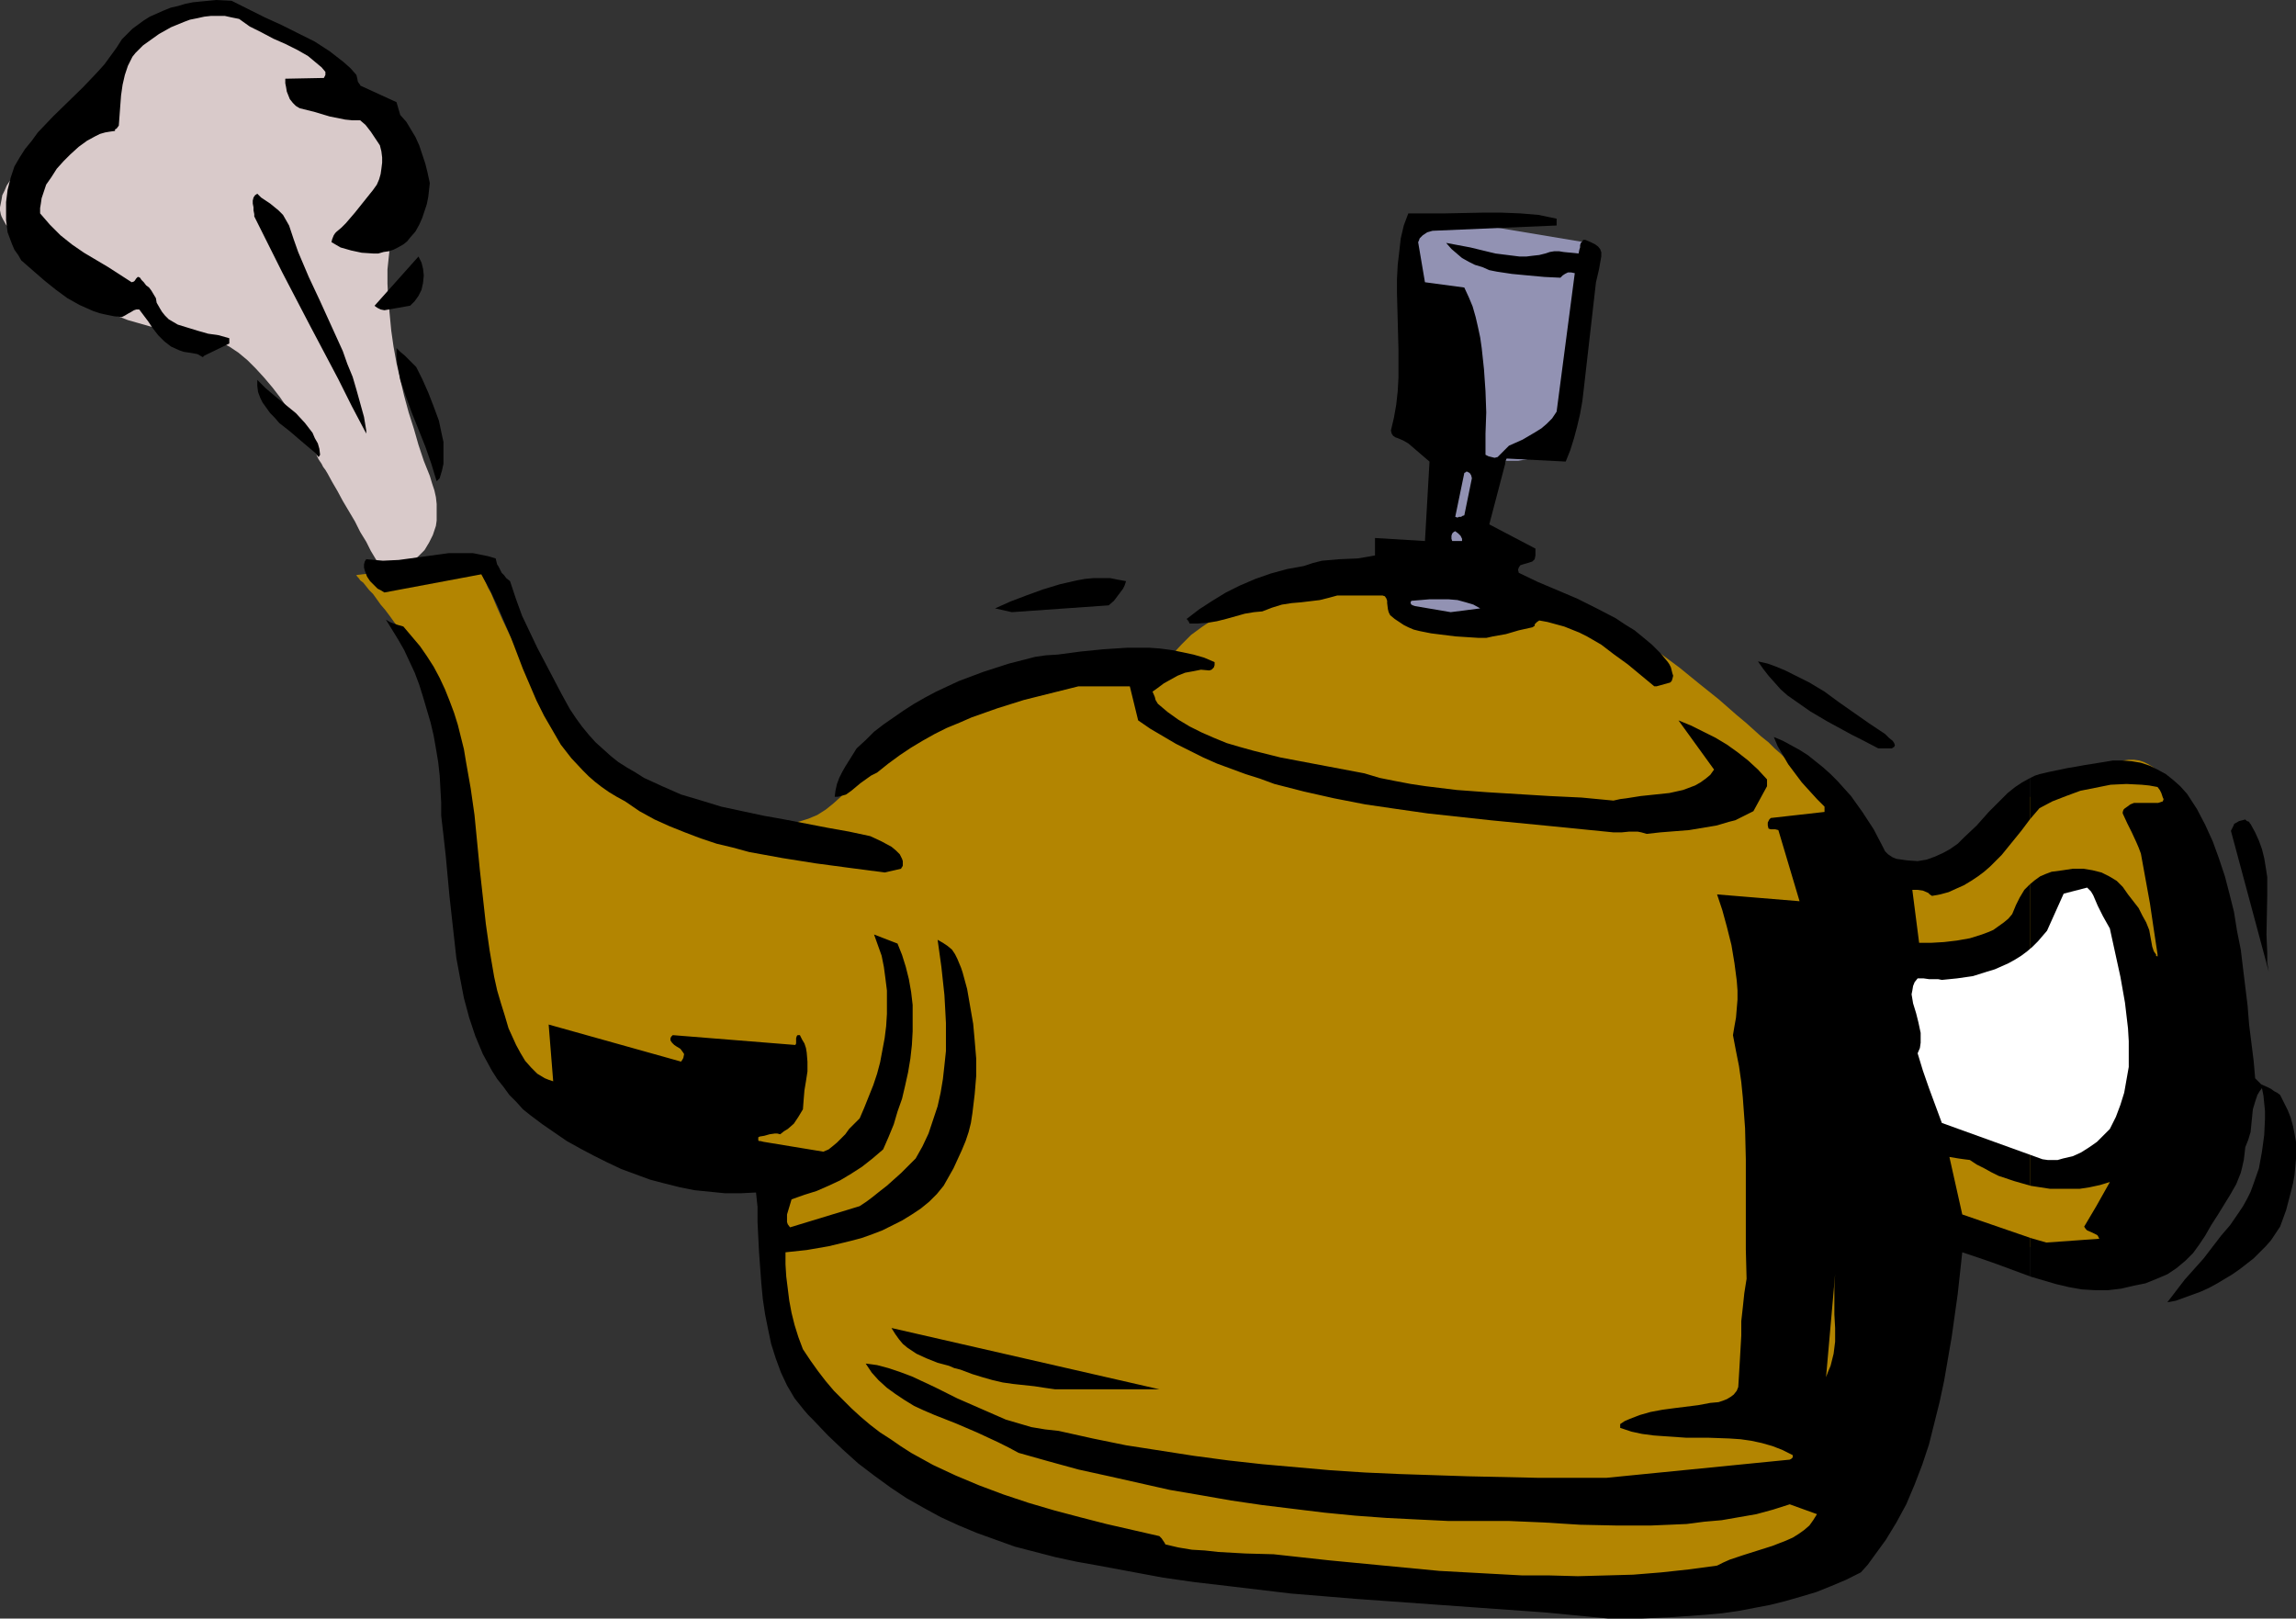
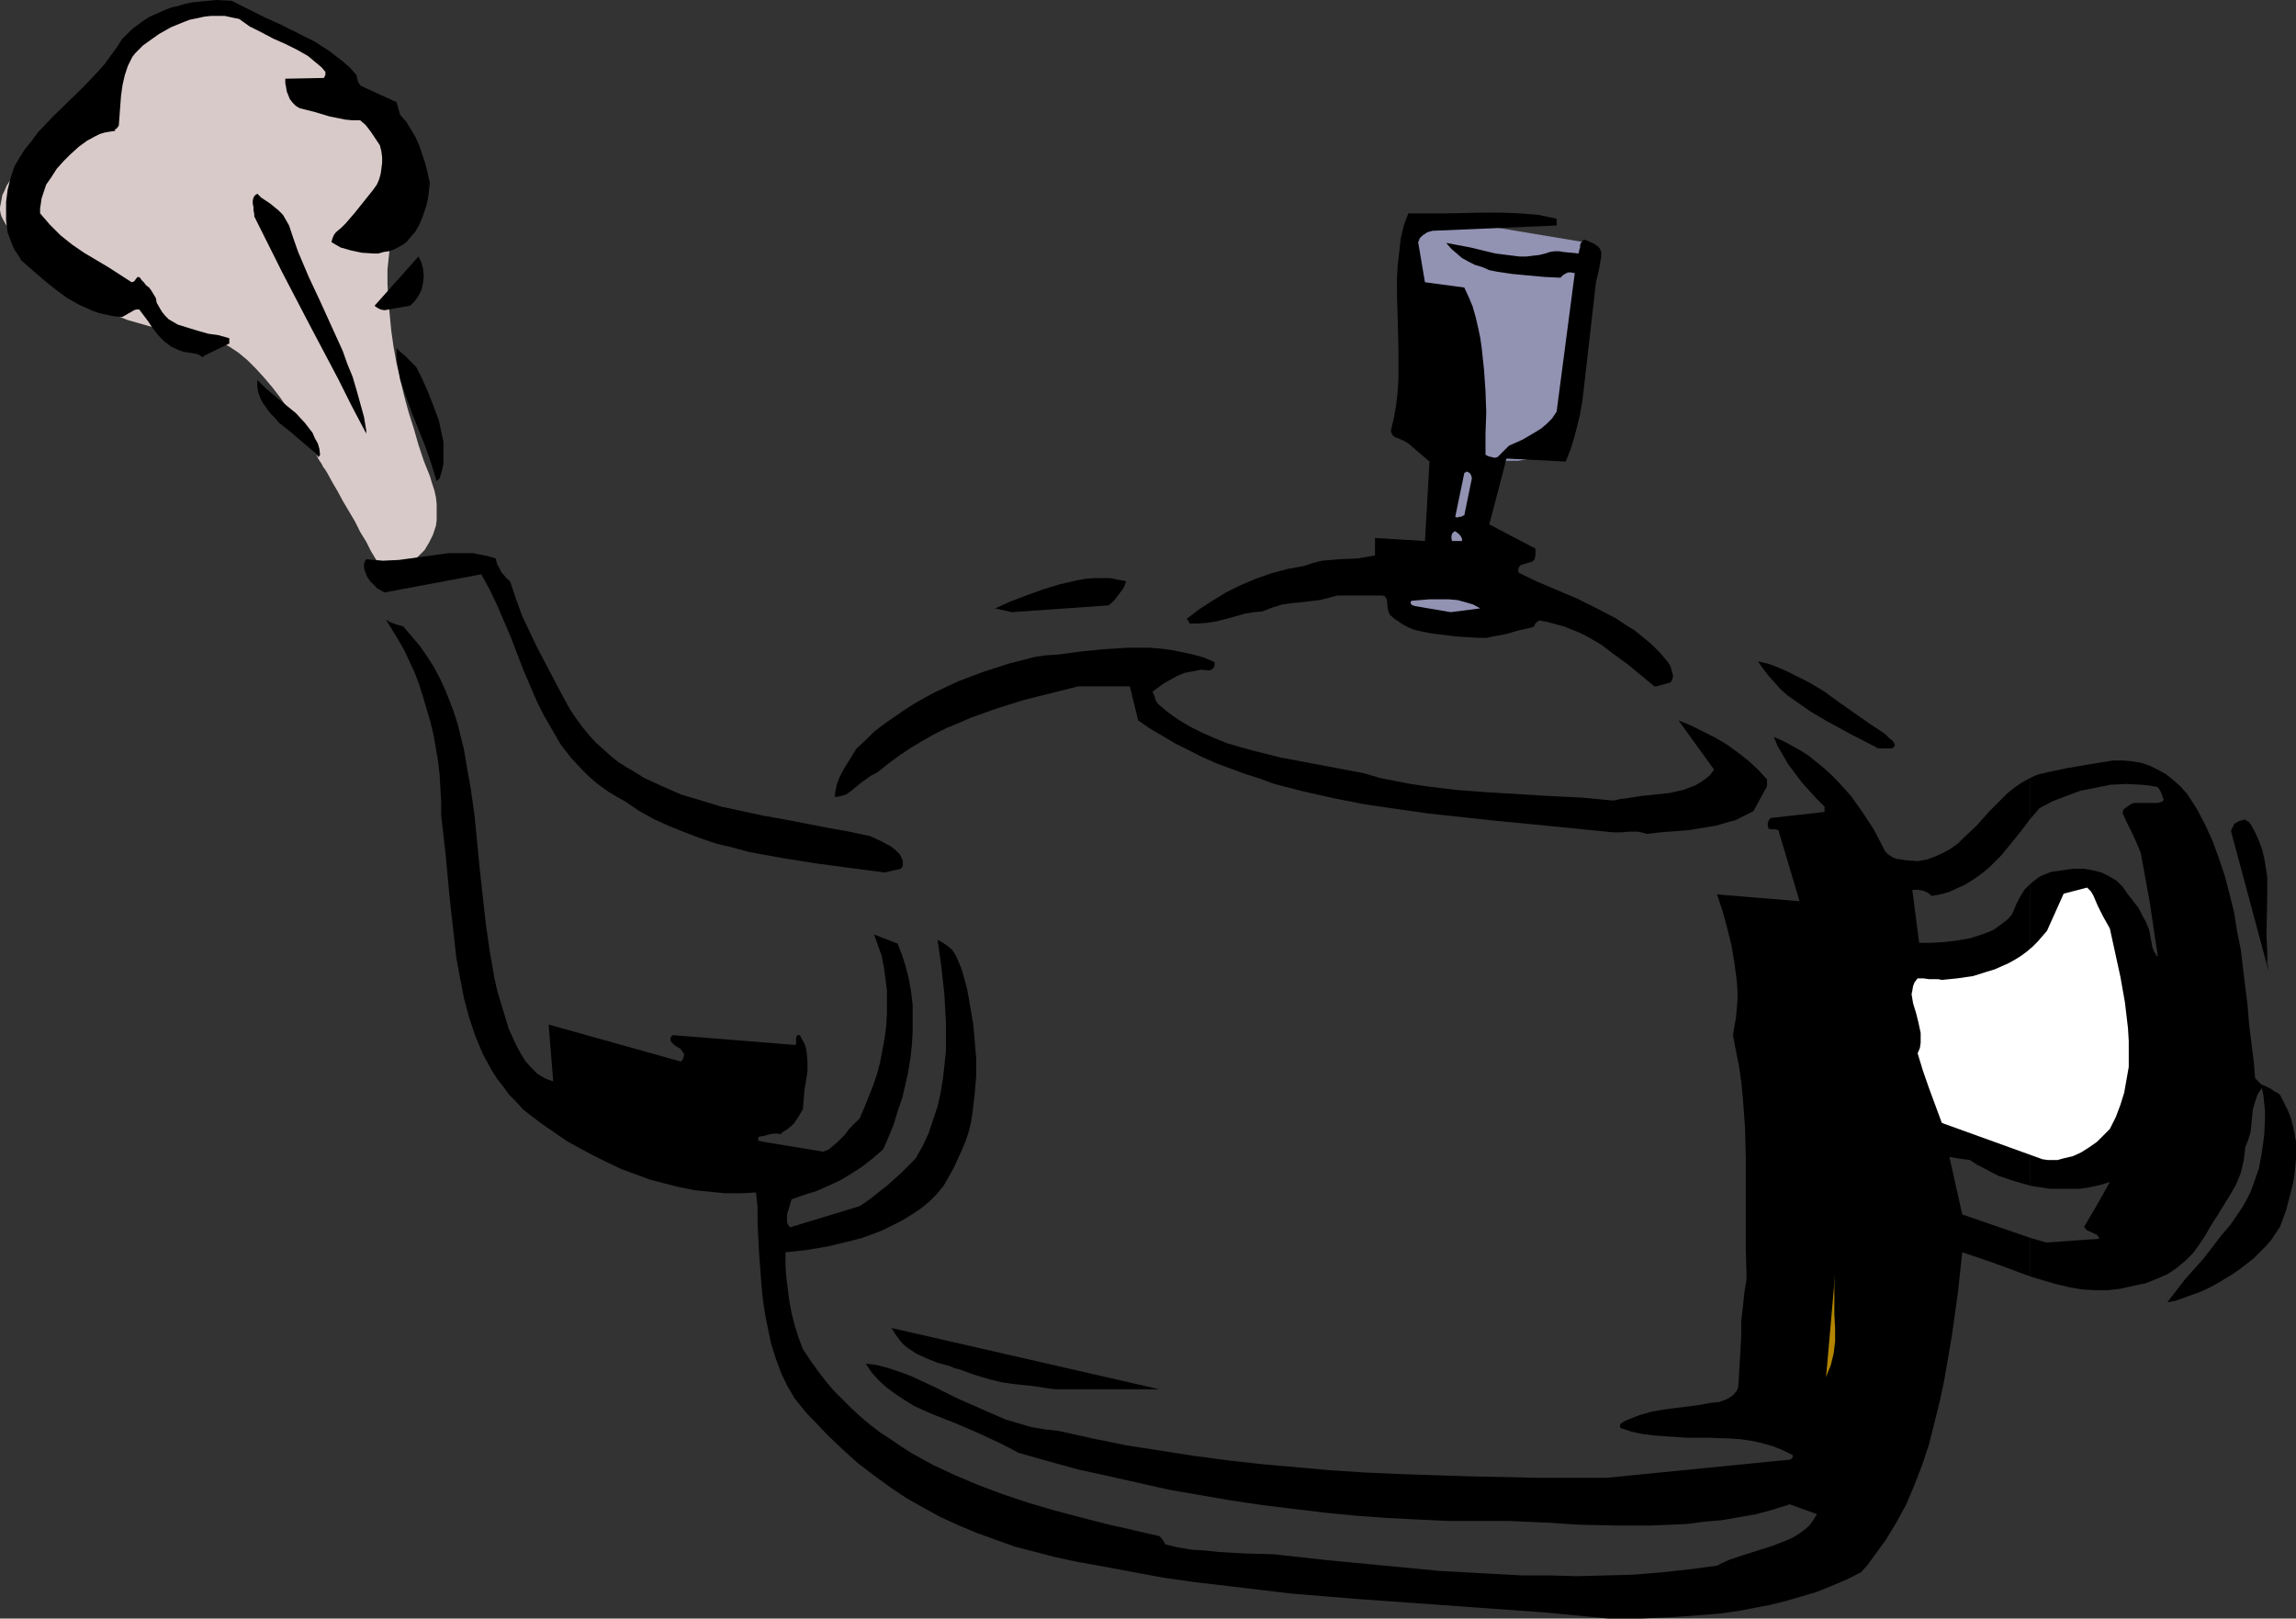
<svg xmlns="http://www.w3.org/2000/svg" xmlns:ns1="http://sodipodi.sourceforge.net/DTD/sodipodi-0.dtd" xmlns:ns2="http://www.inkscape.org/namespaces/inkscape" version="1.0" width="129.724mm" height="91.457mm" id="svg22" ns1:docname="Teapot 09.wmf">
  <rect width="100%" height="100%" fill="#333333" stroke="none" />
  <ns1:namedview id="namedview22" pagecolor="#ffffff" bordercolor="#000000" borderopacity="0.25" ns2:showpageshadow="2" ns2:pageopacity="0.0" ns2:pagecheckerboard="0" ns2:deskcolor="#d1d1d1" ns2:document-units="mm" />
  <defs id="defs1">
    <pattern id="WMFhbasepattern" patternUnits="userSpaceOnUse" width="6" height="6" x="0" y="0" />
  </defs>
  <path style="fill:#9292b3;fill-opacity:1;fill-rule:evenodd;stroke:none" d="m 302.353,45.733 -3.07,45.248 0.162,0.162 h 0.162 l 0.323,0.162 0.485,0.162 0.485,0.323 0.646,0.323 0.808,0.323 0.808,0.323 1.778,0.808 2.101,0.97 2.424,0.808 2.424,0.97 2.424,0.646 2.586,0.646 2.424,0.485 2.586,0.323 h 2.262 l 0.97,-0.162 0.97,-0.162 0.97,-0.323 0.808,-0.323 0.808,-0.485 0.808,-0.646 0.485,-0.646 0.646,-0.97 0.646,-1.131 0.485,-1.131 0.646,-1.293 0.485,-1.454 0.485,-1.454 0.485,-1.778 0.808,-3.394 0.808,-3.717 1.454,-7.757 0.485,-3.878 0.485,-3.555 0.485,-3.232 0.162,-1.616 0.162,-1.454 0.162,-1.293 v -1.131 l 0.162,-0.97 0.162,-0.97 v -0.646 -0.485 -0.323 -0.162 z" id="path1" />
-   <path style="fill:#b38501;fill-opacity:1;fill-rule:evenodd;stroke:none" d="m 75.952,122.816 h 0.162 l 0.162,0.323 0.323,0.323 0.323,0.485 0.646,0.485 0.646,0.808 0.646,0.808 0.808,0.808 0.808,1.131 0.808,1.131 0.97,1.131 0.97,1.293 2.101,2.909 2.262,3.07 2.101,3.555 1.939,3.555 1.939,3.717 1.778,4.04 1.454,4.04 0.485,2.101 0.485,1.939 0.323,2.101 0.323,2.101 0.162,2.101 v 2.101 l -0.162,4.202 v 4.525 l 0.162,4.686 0.162,4.848 0.323,5.01 0.485,4.848 0.485,5.01 0.808,4.686 0.808,4.525 1.131,4.363 0.646,2.101 0.646,1.939 0.646,1.939 0.808,1.778 0.808,1.616 0.808,1.616 0.97,1.454 0.97,1.293 1.131,0.97 1.131,1.131 1.131,0.808 1.293,0.646 1.293,0.646 1.454,0.485 1.778,0.808 1.778,0.646 1.778,0.808 1.939,0.646 4.202,1.616 4.525,1.616 4.525,1.616 9.211,3.232 4.363,1.454 4.202,1.454 1.939,0.646 1.939,0.646 1.616,0.646 1.616,0.485 1.454,0.485 1.293,0.323 1.131,0.485 0.97,0.162 0.808,0.323 0.485,0.162 0.485,0.162 v 0 0.162 0.162 l -0.162,0.646 -0.162,0.485 -0.162,0.808 v 0.97 l -0.323,0.97 -0.162,1.131 -0.323,1.293 -0.162,1.293 -0.485,3.07 -0.323,3.394 -0.485,3.394 -0.162,3.555 -0.162,3.717 v 3.555 l 0.162,3.394 0.323,1.616 0.162,1.454 0.323,1.454 0.323,1.454 0.485,1.293 0.646,1.131 0.646,1.131 0.646,0.808 0.808,0.97 1.131,0.97 1.293,0.97 1.293,1.131 1.616,1.131 1.616,1.293 1.778,1.293 1.939,1.293 1.939,1.293 2.101,1.454 4.363,2.747 4.686,2.747 4.848,2.909 5.01,2.747 4.848,2.586 4.848,2.424 4.686,2.101 2.262,0.97 2.101,0.97 2.101,0.808 1.939,0.808 1.939,0.646 1.778,0.646 1.616,0.323 1.454,0.323 0.808,0.162 0.808,0.162 0.97,0.323 h 1.293 l 1.131,0.162 1.293,0.323 1.454,0.162 1.454,0.162 3.394,0.323 3.555,0.485 4.04,0.485 4.04,0.485 4.525,0.485 4.525,0.485 4.848,0.485 5.01,0.485 10.181,0.97 10.342,0.808 10.342,0.97 5.01,0.323 4.848,0.323 4.848,0.323 4.525,0.323 4.525,0.323 4.04,0.162 3.878,0.323 3.555,0.162 h 1.778 1.454 1.616 4.848 0.97 0.97 l 0.646,-0.162 h 0.646 l 0.485,-0.162 0.97,-0.162 0.97,-0.162 1.131,-0.162 1.293,-0.162 2.747,-0.162 2.909,-0.162 h 3.394 l 3.394,-0.162 7.11,-0.323 3.394,-0.323 3.394,-0.485 3.07,-0.646 1.616,-0.323 1.454,-0.485 2.586,-1.131 0.97,-0.646 1.131,-0.646 0.97,-0.808 0.646,-0.808 0.646,-0.97 0.485,-1.131 0.485,-1.131 0.323,-1.131 0.323,-1.454 0.323,-1.293 0.646,-3.07 0.485,-3.232 0.323,-3.555 0.323,-3.555 0.485,-6.949 v -3.394 l 0.162,-3.232 v -2.747 -7.595 l 6.949,-25.533 19.392,3.717 30.219,1.454 2.909,-99.707 v 0 l -0.162,-0.323 -0.323,-0.323 -0.162,-0.485 -0.646,-0.646 -0.485,-0.485 -1.293,-1.293 -0.808,-0.646 -0.808,-0.485 -0.97,-0.485 -0.97,-0.323 -1.131,-0.162 h -1.131 l -1.131,0.162 -1.293,0.485 -1.293,0.485 -1.454,0.646 -3.07,0.97 -6.626,2.262 -3.07,1.131 -1.293,0.808 -1.293,0.646 -1.293,0.808 -0.97,0.808 -0.808,0.808 -0.646,0.97 -0.323,0.646 -0.485,0.485 -0.97,1.293 -1.293,1.293 -1.616,1.454 -1.616,1.454 -1.939,1.616 -3.878,2.909 -1.939,1.293 -2.101,1.293 -1.939,0.97 -1.939,0.808 -1.616,0.485 -0.808,0.162 -0.808,0.162 h -0.646 -0.646 l -0.646,-0.162 -0.485,-0.162 -0.485,-0.323 -0.485,-0.485 -0.808,-0.485 -0.485,-0.646 -1.616,-1.454 -1.454,-1.778 -1.778,-1.939 -1.778,-2.101 -3.394,-4.363 -1.778,-2.262 -1.454,-1.939 -1.454,-1.939 -1.293,-1.616 -0.646,-0.808 -0.485,-0.808 -0.485,-0.485 -0.323,-0.485 -0.323,-0.485 -0.162,-0.162 -0.162,-0.323 v 0 l -0.162,-0.162 -0.323,-0.323 -0.485,-0.485 -0.646,-0.646 -0.97,-0.808 -0.97,-0.97 -1.293,-1.131 -1.293,-1.293 -1.616,-1.293 -1.616,-1.454 -1.616,-1.454 -1.939,-1.616 -3.878,-3.394 -4.04,-3.232 -4.363,-3.555 -4.363,-3.232 -4.363,-3.07 -2.101,-1.293 -2.101,-1.454 -1.939,-1.131 -2.101,-1.131 -1.778,-0.97 -1.778,-0.646 -1.778,-0.808 -1.616,-0.323 -1.454,-0.323 h -1.293 -1.454 -1.616 l -1.778,-0.162 -1.939,-0.162 -2.101,-0.323 -2.262,-0.162 -2.424,-0.323 -2.586,-0.323 -2.747,-0.323 -2.747,-0.323 -5.979,-0.485 -5.979,-0.323 -6.302,-0.162 -6.302,0.162 -3.232,0.162 -3.07,0.485 -3.07,0.323 -3.07,0.646 -2.909,0.646 -2.909,0.97 -2.909,1.131 -2.747,1.131 -2.586,1.454 -2.424,1.616 -2.424,1.778 -2.101,2.101 -2.101,2.262 -1.778,2.424 0.808,0.162 0.646,0.162 0.485,0.162 h 0.485 0.323 0.162 l 0.162,0.162 v 0 -0.162 h -0.162 -0.646 l -0.808,-0.162 -1.293,-0.162 -1.616,-0.162 -1.778,-0.162 h -1.939 l -2.262,-0.162 h -2.424 -2.747 -2.747 l -2.909,0.162 -3.07,0.162 -3.07,0.323 -3.232,0.485 -3.232,0.485 -3.232,0.646 -3.394,0.97 -3.232,0.97 -3.07,1.131 -3.232,1.293 -3.07,1.616 -2.909,1.778 -2.909,1.939 -2.586,2.262 -2.586,2.424 -2.262,2.586 -1.131,1.616 -0.97,1.454 -0.97,2.262 -1.131,1.939 -1.293,1.616 -1.616,1.454 -1.616,1.293 -1.778,1.131 -1.939,0.808 -2.101,0.646 -2.262,0.485 -2.262,0.323 h -2.262 -2.262 l -2.586,-0.162 -2.424,-0.323 -2.424,-0.323 -2.586,-0.485 -2.424,-0.646 -2.586,-0.808 -2.424,-0.808 -2.424,-0.808 -2.262,-0.97 -2.262,-1.131 -2.262,-0.97 -2.101,-1.131 -1.939,-1.131 -1.778,-0.97 -1.778,-1.293 -1.616,-0.97 -1.293,-1.131 -1.293,-1.131 -0.97,-1.131 -0.808,-0.97 -0.808,-0.97 -0.646,-1.293 -1.454,-2.424 -1.616,-2.909 -1.616,-3.07 -3.232,-6.464 -3.07,-6.464 -1.454,-3.07 -1.293,-2.909 -1.131,-2.747 -0.646,-1.131 -0.485,-1.131 -0.485,-0.97 -0.323,-0.97 -0.323,-0.808 -0.323,-0.646 -0.162,-0.485 -0.162,-0.485 -0.162,-0.162 v -0.162 z" id="path2" />
  <path style="fill:#d9caca;fill-opacity:1;fill-rule:evenodd;stroke:none" d="m 82.254,122.816 h -0.162 v -0.323 l -0.162,-0.162 -0.323,-0.485 -0.162,-0.485 -0.485,-0.646 -0.323,-0.646 -0.485,-0.808 -0.97,-1.616 -0.97,-1.939 -1.293,-2.101 -1.131,-2.262 -2.586,-4.363 -1.131,-2.101 -1.131,-1.939 -0.97,-1.778 -0.485,-0.808 -0.485,-0.646 -0.323,-0.646 -0.646,-0.97 -0.162,-0.323 -0.162,-0.323 -0.162,-0.485 -0.323,-0.485 -0.485,-0.646 -0.323,-0.646 -0.485,-0.646 -0.323,-0.808 -0.646,-0.808 -0.97,-1.939 -1.293,-1.939 -1.454,-2.101 -1.454,-2.101 -1.616,-2.101 -1.778,-2.101 -1.778,-1.939 -1.778,-1.778 -1.939,-1.616 -1.939,-1.293 -1.939,-0.97 -0.97,-0.323 -0.97,-0.162 -2.101,-0.485 -2.101,-0.323 L 36.36,70.781 31.835,69.65 29.573,69.003 27.31,68.357 25.21,67.549 22.947,66.741 21.008,65.61 19.23,64.479 17.453,63.347 15.998,61.893 14.867,60.439 13.736,58.823 12.766,57.045 11.635,55.752 10.342,54.459 9.05,53.328 6.141,51.551 4.686,50.743 3.394,49.773 2.262,48.965 1.293,47.995 0.646,46.864 0.323,46.218 0.162,45.733 0,44.925 v -0.646 l 0.162,-0.808 0.162,-0.808 0.162,-0.97 0.485,-0.97 0.485,-1.131 0.646,-0.97 1.454,-2.424 1.616,-2.262 1.778,-2.262 1.778,-2.101 1.939,-2.101 1.778,-1.939 1.939,-1.778 1.778,-1.616 1.778,-1.616 1.616,-1.293 1.454,-1.293 1.293,-0.97 0.97,-0.808 0.808,-0.646 0.323,-0.162 0.162,-0.162 v 0 l 0.162,-0.162 v 0 l 0.162,-0.162 0.162,-0.162 0.162,-0.485 0.323,-0.323 0.323,-0.485 0.97,-1.131 1.131,-1.293 1.293,-1.616 1.454,-1.454 1.616,-1.454 1.616,-1.616 1.778,-1.293 1.939,-1.131 1.939,-0.808 1.939,-0.646 0.97,-0.162 0.97,-0.162 0.97,0.162 0.97,0.162 0.97,0.323 0.97,0.323 1.939,0.97 1.939,0.97 4.363,2.101 4.363,2.101 4.525,2.262 2.101,1.131 1.939,1.293 1.939,1.454 1.778,1.454 1.616,1.454 1.454,1.616 1.131,1.778 0.97,1.778 0.97,1.939 0.808,1.616 0.97,1.616 0.808,1.454 1.616,2.909 1.131,2.586 0.485,1.454 0.323,1.454 0.323,1.616 0.162,1.778 v 1.778 l -0.162,2.101 -0.323,2.262 -0.485,2.424 -0.646,2.747 -0.323,2.747 -0.323,3.07 v 3.07 l 0.162,3.232 0.323,3.394 0.323,3.394 0.485,3.394 0.646,3.555 0.808,3.555 0.808,3.394 0.97,3.555 1.131,3.555 0.97,3.394 1.131,3.394 1.293,3.232 0.485,1.616 0.485,1.454 0.323,1.454 0.162,1.454 v 1.131 1.293 1.131 l -0.162,1.131 -0.323,0.97 -0.323,0.97 -0.808,1.616 -0.97,1.616 -1.293,1.293 -1.131,0.97 -1.293,0.97 -1.131,0.646 -1.293,0.646 -0.808,0.323 -0.808,0.323 -0.485,0.162 z" id="path3" />
  <path style="fill:#000000;fill-opacity:1;fill-rule:evenodd;stroke:none" d="m 433.572,264.378 v 8.242 l 2.747,0.808 2.747,0.808 2.747,0.646 2.747,0.485 2.747,0.162 h 2.909 l 2.747,-0.323 2.747,-0.646 2.424,-0.485 2.424,-0.97 2.262,-0.97 1.939,-1.293 1.939,-1.616 1.616,-1.616 1.293,-1.778 1.293,-1.939 1.293,-2.262 1.454,-2.262 2.586,-4.202 1.293,-2.262 0.97,-2.424 0.323,-1.293 0.323,-1.454 0.162,-1.293 0.162,-1.454 0.646,-1.616 0.485,-1.616 0.323,-3.232 0.162,-1.616 0.485,-1.616 0.485,-1.454 0.485,-0.808 0.485,-0.646 0.323,1.616 0.323,3.232 v 1.778 l -0.162,3.394 -0.485,3.555 -0.646,3.555 -1.131,3.232 -0.646,1.778 -0.808,1.616 -0.808,1.454 -0.97,1.454 -1.778,2.586 -1.939,2.262 -3.717,4.848 -4.04,4.525 -3.717,4.848 1.778,-0.323 1.778,-0.646 1.778,-0.646 1.778,-0.646 1.778,-0.808 1.778,-0.97 3.232,-1.939 1.616,-1.131 1.454,-1.131 1.454,-1.131 1.293,-1.293 1.293,-1.293 1.131,-1.293 0.97,-1.454 0.97,-1.454 1.293,-3.555 0.97,-3.717 0.485,-1.939 0.323,-1.778 0.162,-1.778 0.162,-1.778 v -1.778 -1.778 l -0.323,-1.778 -0.323,-1.616 -0.485,-1.778 -0.646,-1.616 -0.808,-1.616 -0.808,-1.616 -0.646,-0.485 -0.646,-0.323 -0.646,-0.485 -0.646,-0.323 -1.454,-0.646 -0.646,-0.646 -0.646,-0.646 -0.323,-3.717 -0.485,-3.878 -0.485,-3.878 -0.323,-4.04 -0.97,-7.918 -0.485,-4.04 -0.808,-4.04 -0.646,-4.04 -0.97,-3.878 -0.97,-3.717 -1.293,-3.878 -1.293,-3.555 -1.616,-3.555 -1.778,-3.394 -2.101,-3.232 -1.454,-1.616 -1.454,-1.293 -1.616,-1.293 -1.778,-0.97 -1.616,-0.808 -1.939,-0.646 -1.939,-0.323 -1.939,-0.162 h -2.101 l -1.939,0.323 -4.04,0.646 -1.778,0.323 -1.939,0.323 -3.878,0.808 -2.101,0.485 -0.97,0.323 -0.97,0.485 v 8.565 0.162 l 0.97,-1.131 0.97,-1.131 2.747,-1.454 2.909,-1.131 3.07,-1.131 3.232,-0.646 3.232,-0.646 3.394,-0.162 3.232,0.162 1.616,0.162 1.778,0.323 0.485,0.646 0.323,0.646 0.323,0.97 0.162,0.323 -0.162,0.485 -0.97,0.323 h -1.131 -2.101 -0.97 -0.97 l -0.808,0.323 -0.646,0.485 -0.485,0.323 -0.323,0.323 -0.162,0.485 v 0.323 l 0.97,2.101 0.485,0.97 0.485,0.97 0.97,2.101 0.485,1.131 0.485,1.293 0.97,5.333 0.97,5.333 0.808,5.494 0.808,5.333 v -0.162 0.646 l -0.323,-0.162 v -0.323 l -0.162,-0.162 v 0 l -0.323,-0.485 -0.162,-0.485 -0.162,-0.485 -0.323,-1.778 -0.323,-1.778 -0.646,-1.616 -0.808,-1.454 -0.808,-1.616 -1.131,-1.454 -1.131,-1.454 -1.131,-1.616 -1.293,-1.293 -1.616,-0.97 -1.616,-0.808 -1.939,-0.485 -1.939,-0.323 h -2.262 l -2.101,0.323 -2.424,0.323 -1.293,0.485 -1.131,0.485 -1.131,0.808 -0.97,0.808 v 64.479 l 2.101,0.323 2.101,0.323 h 2.101 2.101 2.101 l 2.101,-0.323 2.262,-0.485 2.101,-0.646 -2.909,5.171 -2.586,4.363 0.323,0.485 0.323,0.323 1.131,0.485 0.97,0.485 0.162,0.162 0.323,0.646 -11.312,0.808 z" id="path4" />
  <path style="fill:#000000;fill-opacity:1;fill-rule:evenodd;stroke:none" d="m 433.572,174.69 v -8.565 l -1.778,0.97 -1.454,0.97 -1.616,1.293 -1.293,1.293 -2.747,2.747 -2.586,2.909 -2.747,2.586 -1.293,1.293 -1.616,1.131 -1.454,0.808 -1.778,0.808 -1.778,0.646 -1.939,0.323 -2.262,-0.162 -1.131,-0.162 -1.131,-0.162 -0.808,-0.323 -0.97,-0.646 -0.646,-0.646 -0.485,-0.97 -1.939,-3.717 -2.424,-3.717 -2.424,-3.394 -1.454,-1.616 -1.454,-1.616 -1.454,-1.454 -1.616,-1.454 -1.616,-1.293 -1.616,-1.293 -1.778,-1.131 -1.778,-0.97 -1.778,-0.97 -1.939,-0.808 0.808,1.939 1.131,1.939 1.131,1.939 1.454,1.939 1.454,1.939 1.616,1.778 1.616,1.778 1.616,1.616 v 1.131 l -11.474,1.293 v 0 l -0.162,0.162 -0.162,0.162 -0.323,0.646 v 0.646 l 0.162,0.646 0.485,0.162 h 0.97 l 0.646,0.162 4.525,15.19 -17.614,-1.454 1.131,3.394 0.97,3.555 0.97,3.878 0.646,3.878 0.485,3.717 0.162,2.101 v 1.939 l -0.162,1.939 -0.162,1.939 -0.323,1.778 -0.323,1.939 0.646,3.394 0.646,3.232 0.485,3.394 0.323,3.232 0.485,6.626 0.162,6.626 v 6.464 6.464 6.302 l 0.162,6.302 -0.485,3.07 -0.323,3.07 -0.323,2.909 v 3.07 l -0.323,5.656 -0.162,2.747 -0.162,2.586 -0.323,0.808 -0.646,0.808 -0.646,0.485 -0.808,0.485 -0.808,0.323 -0.97,0.323 -1.778,0.162 -2.586,0.485 -2.586,0.323 -2.586,0.323 -2.424,0.323 -2.586,0.485 -2.262,0.646 -2.101,0.808 -1.131,0.485 -0.97,0.646 v 0.808 l 2.424,0.808 2.262,0.485 2.424,0.323 2.262,0.162 4.686,0.323 h 4.686 l 4.525,0.162 2.424,0.162 2.262,0.323 2.262,0.485 2.262,0.646 2.101,0.808 2.262,1.131 v 0.162 0.323 l -0.323,0.323 -0.323,0.162 -39.107,3.878 h -14.706 l -14.867,-0.323 -14.706,-0.485 -7.272,-0.323 -7.434,-0.485 -7.272,-0.646 -7.272,-0.646 -7.272,-0.808 -7.272,-0.97 -7.272,-1.131 -7.272,-1.131 -7.11,-1.454 -7.272,-1.616 -2.909,-0.323 -2.909,-0.485 -2.747,-0.808 -2.747,-0.808 -2.586,-1.131 -2.586,-1.131 -5.171,-2.262 -4.848,-2.424 -4.848,-2.262 -2.586,-0.97 -2.424,-0.808 -2.424,-0.646 -2.424,-0.323 1.293,1.939 1.454,1.616 1.778,1.616 1.778,1.293 1.939,1.293 2.101,1.293 2.101,0.97 2.262,0.97 4.525,1.778 4.525,1.939 4.525,2.101 2.262,1.131 2.101,1.131 6.302,1.778 6.464,1.778 6.626,1.454 6.464,1.454 6.464,1.454 6.626,1.131 6.464,1.131 6.626,0.97 6.626,0.808 6.626,0.808 6.626,0.646 6.626,0.485 6.464,0.323 6.626,0.323 h 6.464 6.464 l 7.595,0.323 7.757,0.485 7.595,0.162 h 7.595 l 3.878,-0.162 3.717,-0.162 3.717,-0.485 3.717,-0.323 3.717,-0.646 3.717,-0.646 3.555,-0.97 3.555,-1.131 5.818,2.101 -0.808,1.293 -0.808,1.131 -1.131,0.97 -1.131,0.808 -1.293,0.808 -1.454,0.646 -2.909,1.131 -6.141,1.939 -2.909,0.97 -1.454,0.646 -1.293,0.646 -5.979,0.808 -5.979,0.646 -5.979,0.485 -5.818,0.162 -5.979,0.162 -5.979,-0.162 h -5.818 l -5.979,-0.323 -11.797,-0.646 -11.797,-1.131 -11.797,-1.131 -11.797,-1.293 -5.979,-0.162 -5.818,-0.323 -2.909,-0.323 -2.747,-0.162 -2.909,-0.485 -2.747,-0.646 -0.162,-0.323 -0.323,-0.485 -0.323,-0.485 -0.485,-0.485 -11.312,-2.586 -5.656,-1.454 -5.494,-1.454 -5.494,-1.616 -5.333,-1.778 -5.171,-1.939 -5.01,-2.101 -4.848,-2.262 -4.686,-2.586 -2.262,-1.454 -2.101,-1.454 -2.262,-1.454 -2.101,-1.616 -2.101,-1.778 -1.939,-1.778 -1.778,-1.778 -1.939,-1.939 -1.778,-2.101 -1.616,-2.101 -1.616,-2.262 -1.616,-2.424 -0.97,-2.586 -0.808,-2.586 -0.646,-2.586 -0.485,-2.586 -0.323,-2.586 -0.323,-2.586 -0.162,-2.586 v -2.586 l 4.525,-0.485 4.686,-0.808 4.686,-1.131 2.424,-0.646 2.262,-0.808 2.101,-0.808 2.262,-1.131 1.939,-0.97 2.101,-1.293 1.939,-1.293 1.778,-1.454 1.616,-1.616 1.454,-1.778 2.101,-3.717 1.778,-3.878 0.808,-1.939 0.646,-1.939 0.485,-1.939 0.323,-2.101 0.485,-4.04 0.323,-3.878 v -3.717 l -0.323,-3.878 -0.323,-3.555 -0.646,-3.717 -0.646,-3.717 -0.97,-3.555 -0.323,-0.97 -0.808,-1.939 -0.485,-0.97 -0.646,-0.97 -0.97,-0.808 -0.97,-0.646 -1.131,-0.646 0.808,5.818 0.646,5.979 0.162,2.909 0.162,3.07 v 2.909 3.07 l -0.323,3.07 -0.323,2.909 -0.485,2.909 -0.646,2.909 -0.97,2.909 -0.97,2.909 -1.293,2.747 -1.454,2.586 -3.07,3.07 -3.07,2.747 -1.454,1.131 -1.616,1.293 -1.293,0.97 -1.454,0.97 -14.867,4.525 -0.485,-0.646 -0.162,-0.485 v -0.808 -0.808 l 0.485,-1.616 0.485,-1.616 2.747,-0.97 2.586,-0.808 2.586,-1.131 2.424,-1.131 2.424,-1.454 2.262,-1.454 2.262,-1.778 2.262,-1.939 1.131,-2.586 1.131,-2.747 0.808,-2.747 0.97,-2.747 0.646,-2.747 0.646,-2.909 0.485,-2.909 0.323,-2.909 0.162,-2.909 v -2.747 -2.909 l -0.323,-2.747 -0.485,-2.747 -0.646,-2.586 -0.808,-2.586 -0.97,-2.424 -5.01,-1.939 v 0 l 0.808,2.262 0.808,2.262 0.485,2.424 0.323,2.424 0.323,2.586 v 2.424 2.586 l -0.162,2.586 -0.323,2.586 -0.485,2.586 -0.485,2.586 -0.646,2.424 -0.808,2.424 -0.97,2.424 -0.97,2.424 -0.97,2.262 -1.131,1.131 -1.131,1.131 -0.808,1.131 -0.97,0.97 -0.808,0.808 -0.97,0.808 -0.808,0.646 -1.131,0.485 -12.766,-2.101 -0.646,-0.162 h -0.323 l -0.162,-0.162 v -0.162 -0.323 -0.162 l 0.323,-0.162 0.97,-0.162 1.131,-0.323 1.131,-0.162 h 0.485 l 0.646,0.162 0.808,-0.646 0.808,-0.485 1.293,-1.131 0.97,-1.454 0.97,-1.616 0.162,-2.101 0.162,-1.939 0.323,-1.939 0.323,-2.101 v -2.101 l -0.162,-1.939 -0.162,-0.97 -0.323,-0.97 -0.485,-0.808 -0.485,-0.97 h -0.485 l -0.162,0.162 -0.162,0.485 v 0.646 0.485 l -0.162,0.323 -26.179,-2.101 -0.323,0.323 -0.162,0.323 v 0.162 0.323 l 0.323,0.485 0.485,0.485 0.485,0.323 0.808,0.485 0.485,0.646 0.323,0.485 -0.162,0.808 -0.162,0.323 -0.323,0.485 -28.28,-7.918 0.97,12.12 -0.97,-0.323 -0.808,-0.323 -1.616,-0.97 -1.293,-1.293 -1.293,-1.454 -0.97,-1.616 -0.97,-1.778 -1.616,-3.555 -0.808,-2.747 -0.808,-2.586 -0.808,-2.747 -0.646,-2.909 -0.97,-5.656 -0.808,-5.656 -0.646,-5.818 -0.646,-5.818 -1.131,-11.635 -0.808,-5.656 -0.97,-5.494 -0.485,-2.909 -0.646,-2.586 -0.646,-2.586 -0.808,-2.586 -0.97,-2.586 -0.97,-2.424 -1.131,-2.424 -1.293,-2.424 -1.454,-2.262 -1.454,-2.101 -1.778,-2.101 -1.778,-2.101 -1.131,-0.323 -0.97,-0.323 -0.808,-0.323 -0.808,-0.485 1.293,2.101 1.293,2.101 1.293,2.262 1.131,2.424 1.131,2.424 0.97,2.586 0.808,2.586 0.808,2.747 0.808,2.747 0.646,2.747 0.485,2.747 0.485,2.909 0.323,2.909 0.162,2.909 0.162,2.909 v 2.747 l 0.485,4.202 0.485,4.363 0.808,8.726 0.97,8.726 0.485,4.363 0.808,4.363 0.808,4.202 1.131,4.202 1.293,3.878 0.808,1.939 0.808,1.939 0.97,1.778 0.97,1.778 1.131,1.778 1.293,1.616 1.293,1.778 1.454,1.454 1.454,1.616 1.616,1.293 2.586,1.939 2.586,1.778 2.586,1.778 2.909,1.616 2.747,1.454 2.909,1.454 3.07,1.454 3.07,1.131 3.07,1.131 3.07,0.808 3.232,0.808 3.232,0.646 3.232,0.323 3.232,0.323 h 3.394 l 3.232,-0.162 0.323,3.07 v 3.232 l 0.162,3.232 0.162,3.232 0.485,6.626 0.323,3.394 0.485,3.232 0.646,3.232 0.646,3.07 0.97,3.07 1.131,3.07 1.293,2.747 1.616,2.747 1.939,2.424 0.97,1.131 1.131,1.131 3.07,3.232 3.232,3.07 3.232,2.909 3.394,2.586 3.555,2.586 3.394,2.262 3.717,2.101 3.555,1.939 3.878,1.778 3.878,1.616 4.04,1.454 4.04,1.454 4.363,1.131 4.363,1.131 4.525,0.97 4.525,0.808 6.949,1.293 6.949,1.293 6.787,0.97 6.949,0.808 6.787,0.808 6.787,0.808 13.736,1.131 26.987,1.939 13.574,0.97 13.413,1.293 H 350.51 l 6.949,-0.323 6.787,-0.485 3.555,-0.323 3.394,-0.485 3.394,-0.646 3.394,-0.646 3.232,-0.808 3.394,-0.97 3.232,-0.97 3.232,-1.293 3.07,-1.293 3.232,-1.616 1.454,-1.616 1.293,-1.778 2.586,-3.555 2.262,-3.717 2.101,-3.878 1.778,-4.202 1.616,-4.202 1.454,-4.363 1.131,-4.525 1.131,-4.525 0.97,-4.525 0.808,-4.686 0.808,-4.686 1.293,-9.211 0.97,-8.888 3.394,1.131 3.717,1.293 7.434,2.747 v -8.242 l -14.544,-5.01 -2.747,-12.282 0.97,0.162 0.97,0.162 1.131,0.162 1.293,0.162 1.454,0.97 1.616,0.808 1.454,0.808 1.616,0.808 3.394,1.131 3.394,0.97 v -64.479 l -1.293,1.293 -0.97,1.616 -0.808,1.616 -0.808,1.939 -0.808,0.97 -0.97,0.808 -1.131,0.808 -1.131,0.808 -1.131,0.485 -1.293,0.485 -2.586,0.808 -2.747,0.485 -2.747,0.323 -2.747,0.162 h -2.586 l -1.454,-11.312 h 1.131 l 1.131,0.162 1.131,0.485 0.323,0.323 0.485,0.323 1.778,-0.323 1.778,-0.485 1.778,-0.808 1.454,-0.646 1.616,-0.97 1.454,-0.97 1.293,-0.97 1.293,-1.131 2.424,-2.424 2.101,-2.586 2.101,-2.586 1.939,-2.586 z" id="path5" />
  <path style="fill:#000000;fill-opacity:1;fill-rule:evenodd;stroke:none" d="m 225.27,296.698 h 22.301 l -57.206,-13.09 0.808,1.293 0.808,1.131 0.808,0.97 0.97,0.808 0.97,0.646 0.97,0.646 2.101,0.97 2.424,0.97 2.424,0.646 1.131,0.485 1.293,0.323 2.586,0.97 2.101,0.646 2.262,0.646 2.101,0.485 2.262,0.323 4.525,0.485 2.101,0.323 z" id="path6" />
  <path style="fill:#b38501;fill-opacity:1;fill-rule:evenodd;stroke:none" d="m 389.94,294.113 0.485,-1.293 0.485,-1.131 0.323,-1.293 0.323,-1.293 0.323,-2.586 v -2.909 l -0.162,-2.909 v -2.909 -2.909 l 0.162,-2.747 z" id="path7" />
  <path style="fill:#ffffff;fill-opacity:1;fill-rule:evenodd;stroke:none" d="m 436.158,247.572 1.131,0.162 h 1.131 0.97 l 1.131,-0.323 2.101,-0.485 1.778,-0.808 1.778,-1.131 1.616,-1.131 1.454,-1.454 1.293,-1.293 1.293,-2.586 0.97,-2.586 0.808,-2.586 0.485,-2.747 0.485,-2.747 v -2.747 -2.747 l -0.162,-2.747 -0.323,-2.747 -0.323,-2.747 -0.97,-5.494 -1.131,-5.171 -1.131,-5.171 -1.454,-2.586 -1.131,-2.262 -0.485,-1.131 -0.485,-1.131 -0.485,-0.808 -0.808,-0.808 -5.01,1.293 -3.555,7.918 -0.97,1.131 -0.97,1.131 -1.131,1.131 -1.131,0.97 -1.293,0.97 -1.293,0.808 -1.454,0.808 -1.454,0.646 -1.454,0.646 -1.616,0.485 -3.07,0.97 -3.394,0.485 -3.232,0.323 -0.808,-0.162 h -0.646 -1.293 l -1.131,-0.162 h -1.293 l -0.646,0.808 -0.323,0.808 -0.162,0.97 -0.162,0.808 0.162,0.97 0.162,0.97 0.646,2.101 0.485,1.939 0.485,2.262 v 0.97 1.131 l -0.162,1.131 -0.485,1.131 1.131,3.717 1.293,3.717 2.747,7.434 z" id="path8" />
  <path style="fill:#000000;fill-opacity:1;fill-rule:evenodd;stroke:none" d="m 484.476,207.495 -0.323,-1.939 v -2.101 l -0.162,-3.878 0.162,-8.242 v -4.04 l -0.323,-2.101 -0.323,-1.939 -0.485,-1.939 -0.646,-1.778 -0.808,-1.778 -0.97,-1.778 -0.162,-0.162 -0.162,-0.323 -0.485,-0.162 -0.323,-0.323 -0.646,0.162 -0.646,0.162 -1.131,0.646 v 0.162 l -0.162,0.323 -0.162,0.323 -0.323,0.646 z" id="path9" />
  <path style="fill:#000000;fill-opacity:1;fill-rule:evenodd;stroke:none" d="m 188.91,186.325 3.555,-0.808 v -0.162 l 0.162,-0.162 0.162,-0.323 v -0.323 -0.646 l -0.162,-0.485 -0.485,-0.97 -0.808,-0.808 -0.97,-0.808 -2.101,-1.131 -2.424,-1.131 -4.525,-0.97 -4.525,-0.808 -9.211,-1.778 -4.525,-0.808 -4.525,-0.97 -4.525,-0.97 -4.202,-1.293 -4.363,-1.293 -4.04,-1.778 -3.878,-1.778 -1.778,-1.131 -1.939,-1.131 -1.778,-1.131 -1.616,-1.293 -1.616,-1.454 -1.616,-1.454 -1.454,-1.616 -1.454,-1.778 -1.293,-1.778 -1.293,-1.939 -1.778,-3.232 -1.778,-3.394 -3.394,-6.464 -1.616,-3.394 -1.616,-3.394 -1.293,-3.555 -1.293,-3.878 -0.808,-0.646 -0.485,-0.646 -0.485,-0.485 -0.323,-0.646 -0.323,-0.646 -0.323,-0.485 -0.323,-1.293 -1.616,-0.485 -1.616,-0.323 -1.616,-0.323 H 99.222 97.606 95.829 l -3.555,0.485 -3.555,0.485 -3.555,0.485 -3.394,0.162 -1.778,-0.162 -1.778,-0.162 -0.323,0.485 -0.162,0.646 v 0.646 l 0.162,0.646 0.485,1.293 0.646,0.97 0.485,0.485 0.485,0.485 0.646,0.646 0.646,0.323 0.808,0.485 20.685,-3.878 1.778,3.232 1.616,3.394 1.454,3.394 1.454,3.394 2.586,6.787 1.454,3.394 1.454,3.394 1.616,3.232 1.778,3.07 1.778,3.07 2.262,2.909 2.424,2.586 1.293,1.293 1.293,1.131 1.454,1.131 1.616,1.131 1.616,0.97 1.778,0.97 3.07,2.101 3.232,1.778 3.232,1.454 3.232,1.293 3.394,1.293 3.394,1.131 3.394,0.808 3.555,0.97 3.555,0.646 3.555,0.646 7.11,1.131 7.272,0.97 z" id="path10" />
  <path style="fill:#000000;fill-opacity:1;fill-rule:evenodd;stroke:none" d="m 344.531,177.761 h 1.778 l 1.616,-0.162 h 1.778 l 0.808,0.162 1.131,0.323 2.909,-0.323 6.141,-0.485 2.909,-0.485 2.909,-0.485 2.747,-0.808 1.293,-0.323 1.293,-0.646 1.293,-0.646 1.293,-0.646 2.909,-5.333 v -1.454 l -1.939,-2.101 -2.101,-1.939 -2.262,-1.778 -2.262,-1.616 -2.424,-1.454 -2.586,-1.293 -2.586,-1.293 -2.747,-1.131 7.595,10.504 -0.808,1.131 -0.97,0.808 -1.131,0.808 -1.131,0.646 -1.293,0.485 -1.293,0.485 -2.909,0.646 -3.07,0.323 -3.07,0.323 -3.07,0.485 -1.293,0.162 -1.454,0.323 -6.787,-0.646 -6.787,-0.323 -13.251,-0.808 -6.626,-0.485 -6.626,-0.808 -3.232,-0.485 -3.394,-0.646 -3.232,-0.646 -3.232,-0.97 -5.979,-1.131 -5.979,-1.131 -5.979,-1.131 -5.818,-1.454 -2.909,-0.808 -2.747,-0.808 -2.747,-1.131 -2.586,-1.131 -2.586,-1.293 -2.424,-1.454 -2.262,-1.616 -2.101,-1.778 -0.485,-0.808 -0.162,-0.646 -0.485,-1.131 1.131,-0.808 1.293,-0.97 1.454,-0.808 1.454,-0.808 1.616,-0.646 1.778,-0.323 1.616,-0.323 1.778,0.162 0.485,-0.162 0.485,-0.485 0.162,-0.485 v -0.646 l -2.262,-0.97 -2.262,-0.646 -2.262,-0.485 -2.424,-0.485 -2.424,-0.323 -2.262,-0.162 h -2.424 -2.424 l -5.01,0.323 -4.848,0.485 -4.848,0.646 -2.586,0.162 -2.262,0.323 -5.656,1.454 -5.494,1.778 -5.171,1.939 -2.424,1.131 -2.424,1.131 -2.424,1.293 -2.262,1.293 -2.262,1.454 -2.101,1.454 -2.101,1.454 -2.101,1.616 -1.778,1.778 -1.939,1.778 -0.808,1.293 -0.808,1.293 -0.808,1.293 -0.646,1.131 -0.646,1.293 -0.485,1.293 -0.323,1.454 -0.162,1.293 h 0.646 l 0.646,-0.162 1.131,-0.323 1.131,-0.808 0.97,-0.808 0.97,-0.808 1.131,-0.808 1.131,-0.808 1.293,-0.646 2.424,-1.939 2.424,-1.778 2.424,-1.616 2.424,-1.454 2.586,-1.454 2.586,-1.293 2.747,-1.131 2.586,-1.131 5.494,-1.939 5.656,-1.778 5.818,-1.454 5.818,-1.454 h 10.989 l 1.778,7.272 2.586,1.778 2.747,1.616 2.747,1.616 2.909,1.454 2.909,1.454 2.909,1.293 3.07,1.131 3.07,1.131 3.07,0.97 3.07,1.131 6.302,1.616 6.464,1.454 6.626,1.293 6.626,0.97 6.787,0.97 13.413,1.454 13.251,1.293 6.464,0.646 z" id="path11" />
  <path style="fill:#000000;fill-opacity:1;fill-rule:evenodd;stroke:none" d="m 401.091,159.823 h 2.909 l 0.485,-0.323 0.162,-0.323 -0.162,-0.485 -0.323,-0.485 -0.808,-0.646 -0.485,-0.485 -0.323,-0.323 -3.394,-2.262 -3.232,-2.262 -3.232,-2.262 -3.07,-2.262 -3.232,-1.939 -3.555,-1.778 -1.616,-0.808 -1.939,-0.808 -1.778,-0.646 -2.101,-0.485 1.131,1.616 1.131,1.454 1.293,1.454 1.293,1.454 1.454,1.293 1.616,1.131 3.232,2.262 3.555,2.101 3.555,1.939 1.778,0.97 1.939,0.97 z" id="path12" />
  <path style="fill:#000000;fill-opacity:1;fill-rule:evenodd;stroke:none" d="m 353.742,146.572 2.909,-0.808 0.323,-0.323 0.162,-0.485 0.162,-0.646 -0.162,-0.485 -0.323,-1.293 -0.323,-0.646 -0.323,-0.485 -1.616,-1.939 -1.778,-1.778 -1.939,-1.616 -1.778,-1.454 -2.101,-1.293 -1.939,-1.293 -4.04,-2.101 -4.202,-2.101 -4.202,-1.778 -4.202,-1.778 -4.04,-1.939 -0.162,-0.646 0.162,-0.485 0.323,-0.485 0.485,-0.162 1.131,-0.323 0.97,-0.323 0.485,-0.485 0.162,-0.808 v -0.808 -0.646 l -9.858,-5.171 3.394,-12.928 v -0.162 -0.162 l 0.162,-0.485 0.162,-0.323 12.605,0.646 0.97,-2.424 0.808,-2.586 0.646,-2.424 0.646,-2.747 0.485,-2.747 0.323,-2.747 0.646,-5.656 1.293,-11.312 0.646,-5.656 0.646,-2.747 0.485,-2.747 V 53.813 l -0.162,-0.323 v -0.162 l -0.485,-0.646 -0.646,-0.485 -0.97,-0.485 -1.131,-0.485 h -0.485 l -0.162,0.323 -0.323,0.323 -0.162,0.485 v 0.485 l -0.162,0.485 -0.162,0.808 -1.616,-0.162 -1.616,-0.162 -0.97,-0.162 h -0.97 l -0.97,0.162 -0.97,0.323 -1.293,0.323 -1.454,0.162 -1.293,0.162 h -1.454 l -2.586,-0.323 -2.586,-0.323 -5.333,-1.293 -2.586,-0.485 -2.586,-0.485 1.131,1.293 1.131,0.97 1.131,0.97 1.454,0.808 1.293,0.646 1.616,0.485 1.454,0.646 1.616,0.323 3.232,0.485 3.394,0.323 3.555,0.323 3.394,0.162 0.485,-0.485 0.485,-0.323 0.323,-0.162 0.323,-0.162 h 0.646 l 0.808,0.162 -3.878,29.573 -0.97,1.454 -1.131,1.131 -1.131,0.97 -1.293,0.808 -2.747,1.616 -2.909,1.293 -2.424,2.424 -0.646,0.162 -0.646,-0.162 -0.646,-0.162 -0.646,-0.323 v -4.525 l 0.162,-4.525 -0.162,-4.525 -0.323,-4.686 -0.485,-4.525 -0.323,-2.262 -0.485,-2.262 -0.485,-2.101 -0.646,-2.262 -0.808,-1.939 -0.97,-2.101 v 0 l -8.403,-1.131 -1.454,-8.565 0.162,-0.323 0.162,-0.485 0.646,-0.646 0.97,-0.646 1.131,-0.323 26.502,-1.131 v -1.454 l -3.878,-0.808 -3.878,-0.323 -4.04,-0.162 h -3.878 l -8.08,0.162 h -3.878 -4.04 l -0.97,2.586 -0.646,2.747 -0.323,2.909 -0.323,2.747 -0.162,3.07 v 2.909 l 0.162,5.979 0.162,6.141 v 5.979 l -0.162,2.909 -0.323,2.909 -0.485,2.747 -0.646,2.747 0.162,0.646 0.323,0.485 0.485,0.323 0.485,0.162 1.131,0.485 1.131,0.646 4.525,3.878 -0.97,16.968 -10.666,-0.646 v 3.717 l -1.778,0.323 -1.939,0.323 -3.878,0.162 -3.717,0.323 -1.939,0.485 -1.939,0.646 -3.555,0.646 -3.555,0.97 -3.232,1.131 -3.394,1.454 -2.909,1.454 -2.909,1.778 -2.747,1.778 -2.747,2.101 0.162,0.162 0.162,0.162 v 0.162 h 0.162 v 0.162 l 0.162,0.323 h 1.778 l 2.101,-0.162 1.939,-0.323 1.939,-0.485 4.04,-1.131 1.939,-0.323 1.778,-0.162 2.101,-0.808 2.101,-0.646 2.101,-0.323 1.939,-0.162 4.04,-0.485 1.939,-0.485 1.778,-0.485 h 9.696 l 0.485,0.162 0.323,0.485 0.162,0.485 v 0.485 l 0.162,1.293 0.162,0.646 0.323,0.646 0.97,0.808 0.97,0.646 0.97,0.646 0.97,0.485 1.131,0.485 1.293,0.323 2.424,0.485 2.586,0.323 2.586,0.323 5.01,0.323 h 1.616 l 1.454,-0.323 2.747,-0.485 2.747,-0.808 2.909,-0.646 0.485,-0.323 v -0.323 l 0.485,-0.485 0.485,-0.323 1.778,0.323 1.778,0.485 1.778,0.485 1.616,0.646 1.616,0.646 1.616,0.808 3.07,1.778 2.747,2.101 2.909,2.101 5.656,4.686 z" id="path13" />
  <path style="fill:#000000;fill-opacity:1;fill-rule:evenodd;stroke:none" d="m 216.059,130.735 20.685,-1.454 1.131,-0.97 0.97,-1.293 0.97,-1.293 0.323,-0.646 0.323,-0.97 -1.778,-0.323 -1.616,-0.323 h -1.778 -1.778 l -1.778,0.162 -1.778,0.323 -3.555,0.808 -3.717,1.131 -3.555,1.293 -3.394,1.293 -3.232,1.454 z" id="path14" />
  <path style="fill:#9292b3;fill-opacity:1;fill-rule:evenodd;stroke:none" d="m 309.787,130.735 6.302,-0.808 -1.454,-0.808 -1.616,-0.485 -1.778,-0.485 -1.939,-0.162 h -2.101 -1.939 l -1.939,0.162 -1.939,0.162 -0.162,0.323 v 0.162 l 0.162,0.323 0.323,0.162 0.485,0.162 z" id="path15" />
  <path style="fill:#9292b3;fill-opacity:1;fill-rule:evenodd;stroke:none" d="m 310.756,115.544 h 1.454 v -0.162 -0.323 l -0.323,-0.646 -0.485,-0.485 -0.646,-0.485 -0.323,0.162 -0.323,0.323 -0.162,0.485 v 0.646 l 0.162,0.485 z" id="path16" />
  <path style="fill:#9292b3;fill-opacity:1;fill-rule:evenodd;stroke:none" d="m 311.241,110.535 0.323,-0.162 h 0.162 0.323 l 0.162,-0.162 0.485,-0.162 1.616,-7.918 -0.162,-0.646 -0.323,-0.485 -0.646,-0.323 -0.162,0.162 -0.323,0.162 -1.939,9.373 z" id="path17" />
  <path style="fill:#000000;fill-opacity:1;fill-rule:evenodd;stroke:none" d="m 93.889,102.131 0.485,-1.616 0.323,-1.454 v -1.454 -1.616 -1.616 l -0.323,-1.454 -0.646,-3.07 -1.131,-3.07 -1.131,-2.909 -1.293,-2.909 -1.293,-2.586 -1.293,-1.293 -1.131,-1.131 -0.97,-0.808 -0.808,-0.808 v 1.778 l 0.162,1.616 0.323,1.616 0.323,1.778 1.131,3.394 1.293,3.555 2.909,7.272 1.293,3.717 1.131,3.717 z" id="path18" />
  <path style="fill:#000000;fill-opacity:1;fill-rule:evenodd;stroke:none" d="m 68.357,97.122 -0.162,-1.293 -0.323,-1.131 -0.646,-1.131 -0.485,-1.131 -1.616,-2.101 -1.939,-2.101 -4.363,-3.555 -2.101,-1.778 -1.778,-1.778 v 1.293 l 0.162,1.293 0.485,1.293 0.485,0.97 0.808,1.131 0.808,1.131 0.97,0.97 0.97,1.131 2.262,1.778 2.262,1.939 2.101,1.778 0.97,0.808 0.808,0.97 z" id="path19" />
  <path style="fill:#000000;fill-opacity:1;fill-rule:evenodd;stroke:none" d="M 78.214,91.951 77.73,89.042 76.922,86.133 76.114,83.224 75.306,80.477 74.174,77.73 73.205,74.983 70.781,69.65 68.357,64.317 65.933,59.146 63.67,53.813 62.701,51.066 61.731,48.157 61.085,47.026 60.438,45.895 59.469,44.925 57.691,43.471 56.722,42.824 l -0.97,-0.646 -0.808,-0.808 -0.485,0.323 -0.323,0.485 -0.162,0.646 v 0.646 l 0.162,0.808 v 0.646 l 0.162,0.808 v 0.485 l 3.07,6.141 2.909,5.818 5.979,11.474 5.979,11.312 2.909,5.818 3.07,5.818 z" id="path20" />
  <path style="fill:#000000;fill-opacity:1;fill-rule:evenodd;stroke:none" d="m 43.632,75.952 5.333,-2.586 v -0.323 -0.162 -0.323 -0.323 L 46.702,71.589 44.44,71.266 42.178,70.619 40.077,69.973 37.976,69.327 36.037,68.195 35.229,67.387 l -0.646,-0.808 -0.485,-0.808 -0.646,-1.131 -0.162,-0.97 -0.485,-0.808 -0.485,-0.808 -0.485,-0.646 -0.646,-0.485 -0.485,-0.646 -0.485,-0.485 -0.323,-0.485 -0.323,-0.162 h -0.162 l -0.323,0.323 -0.323,0.485 -0.162,0.162 -0.485,0.162 -5.01,-3.232 -5.171,-3.07 -2.586,-1.778 -2.424,-1.939 -2.262,-2.262 -2.101,-2.424 v -1.131 l 0.162,-0.97 0.162,-1.131 0.323,-0.97 0.646,-1.939 1.131,-1.616 1.131,-1.778 1.454,-1.616 1.454,-1.454 1.778,-1.616 1.778,-1.293 1.778,-0.97 0.97,-0.485 1.131,-0.323 0.97,-0.162 1.131,-0.162 v -0.323 l 0.323,-0.162 0.485,-0.646 0.323,-4.363 0.162,-2.101 0.323,-2.262 0.485,-2.101 0.646,-1.939 0.485,-0.97 0.485,-0.97 0.646,-0.808 0.808,-0.808 0.808,-0.808 1.131,-0.808 2.262,-1.616 2.586,-1.454 2.747,-1.131 1.293,-0.485 1.616,-0.323 1.454,-0.323 1.454,-0.162 h 1.454 1.454 l 1.454,0.323 1.616,0.323 2.262,1.616 2.586,1.293 2.424,1.293 2.586,1.131 2.586,1.293 2.262,1.293 0.97,0.808 0.97,0.808 0.97,0.808 0.808,0.97 v 0.646 l -0.162,0.323 -0.162,0.323 -8.242,0.162 v 0.97 l 0.162,0.808 0.162,0.97 0.323,0.808 0.323,0.808 0.646,0.808 0.646,0.646 0.808,0.485 3.232,0.808 1.616,0.485 1.616,0.485 3.232,0.646 1.616,0.162 h 1.616 l 1.131,0.97 1.131,1.454 0.97,1.454 0.97,1.454 0.323,1.293 0.162,1.293 v 1.131 l -0.162,1.293 -0.162,1.131 -0.323,1.131 -0.485,1.131 -0.808,1.131 -1.939,2.424 -1.939,2.424 -1.939,2.262 -0.97,0.97 -0.97,0.808 -0.323,0.323 -0.323,0.485 -0.323,0.808 -0.162,0.646 1.939,1.131 2.262,0.646 2.262,0.485 2.424,0.162 h 1.131 l 1.131,-0.323 1.131,-0.162 0.97,-0.323 0.97,-0.485 1.131,-0.646 0.808,-0.646 0.646,-0.808 1.131,-1.293 0.808,-1.454 0.646,-1.454 0.485,-1.454 0.485,-1.454 0.323,-1.616 0.323,-2.909 -0.485,-2.262 -0.485,-1.939 -0.646,-1.939 -0.646,-1.939 -0.808,-1.778 -0.97,-1.616 -0.97,-1.616 -1.293,-1.454 -0.808,-2.747 -7.757,-3.555 v -0.162 l -0.162,-0.162 -0.323,-0.485 -0.162,-0.808 -0.162,-0.646 L 74.821,14.544 73.366,13.251 71.912,12.12 70.458,10.989 67.226,8.888 63.67,7.11 60.115,5.333 56.56,3.717 53.005,1.939 49.45,0.162 46.218,0 l -3.394,0.323 -1.616,0.162 -1.616,0.323 -1.616,0.485 -1.454,0.323 -1.616,0.646 -1.454,0.646 -1.454,0.646 -1.293,0.808 -2.424,1.778 -1.131,1.131 -1.131,1.131 -1.131,1.778 -1.293,1.778 -1.293,1.778 -1.454,1.616 -3.07,3.232 -6.464,6.302 -3.232,3.394 -1.293,1.778 -1.454,1.778 -1.131,1.778 -1.131,1.939 -0.808,2.424 -0.646,2.586 -0.323,2.586 v 2.586 1.293 l 0.162,1.293 0.162,1.293 0.485,1.293 0.485,1.293 0.485,1.131 0.808,1.131 0.646,1.131 2.586,2.262 2.424,2.101 2.424,1.939 2.424,1.778 2.586,1.454 1.454,0.646 1.454,0.646 1.454,0.485 1.454,0.323 1.616,0.323 1.616,0.162 0.646,-0.323 0.808,-0.485 0.323,-0.162 0.808,-0.485 0.485,-0.162 h 0.646 l 0.97,1.293 0.97,1.293 0.97,1.454 1.131,1.454 1.293,1.293 1.454,1.131 1.778,0.808 0.97,0.323 1.131,0.162 0.97,0.162 0.808,0.162 1.131,0.646 z" id="path21" />
  <path style="fill:#000000;fill-opacity:1;fill-rule:evenodd;stroke:none" d="m 82.093,66.256 5.494,-0.97 0.97,-0.97 0.808,-1.131 0.646,-1.293 0.323,-1.454 0.162,-1.616 -0.162,-1.454 -0.323,-1.293 -0.646,-1.293 -9.373,10.504 v 0 l 0.162,0.162 0.485,0.323 0.646,0.323 z" id="path22" />
</svg>